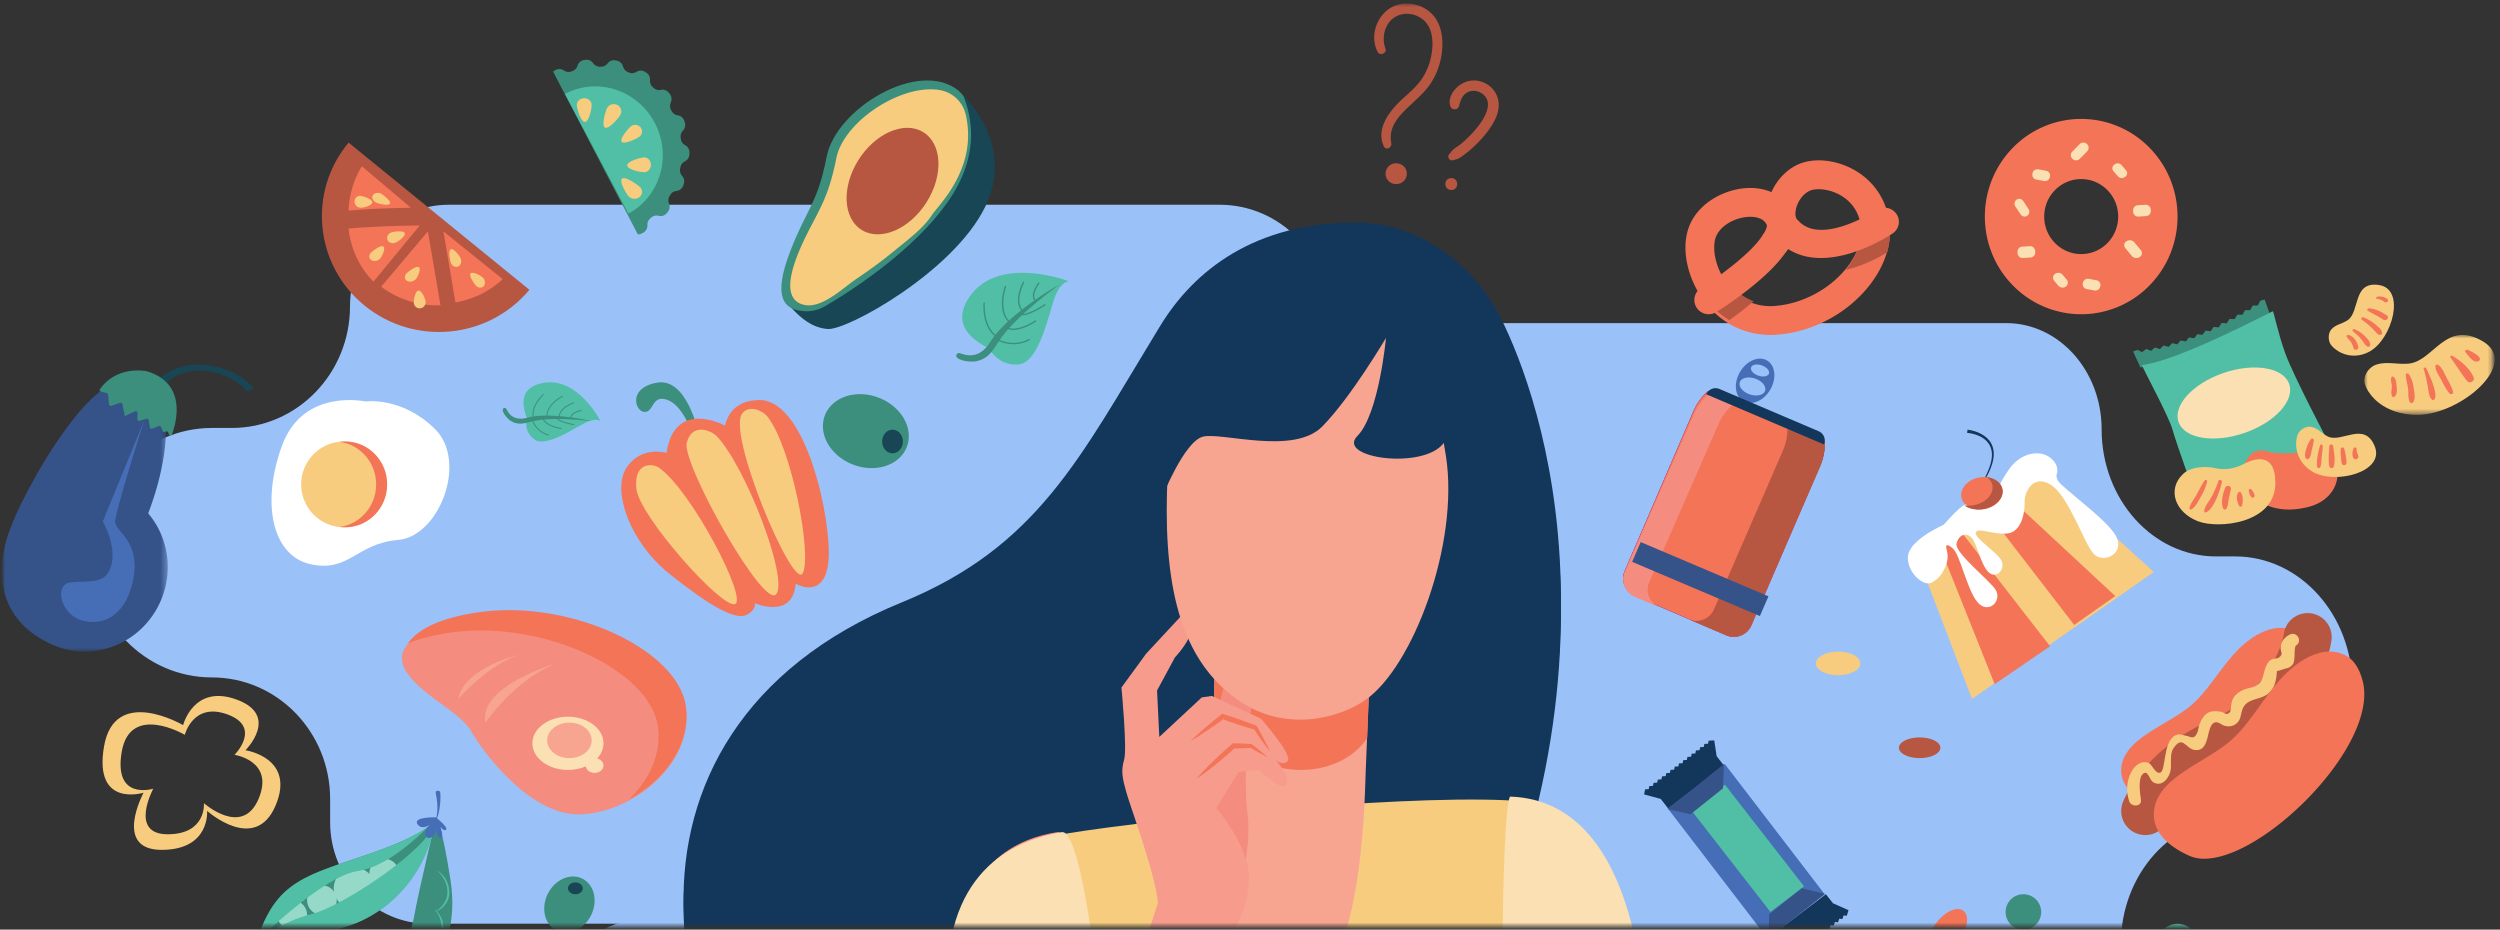
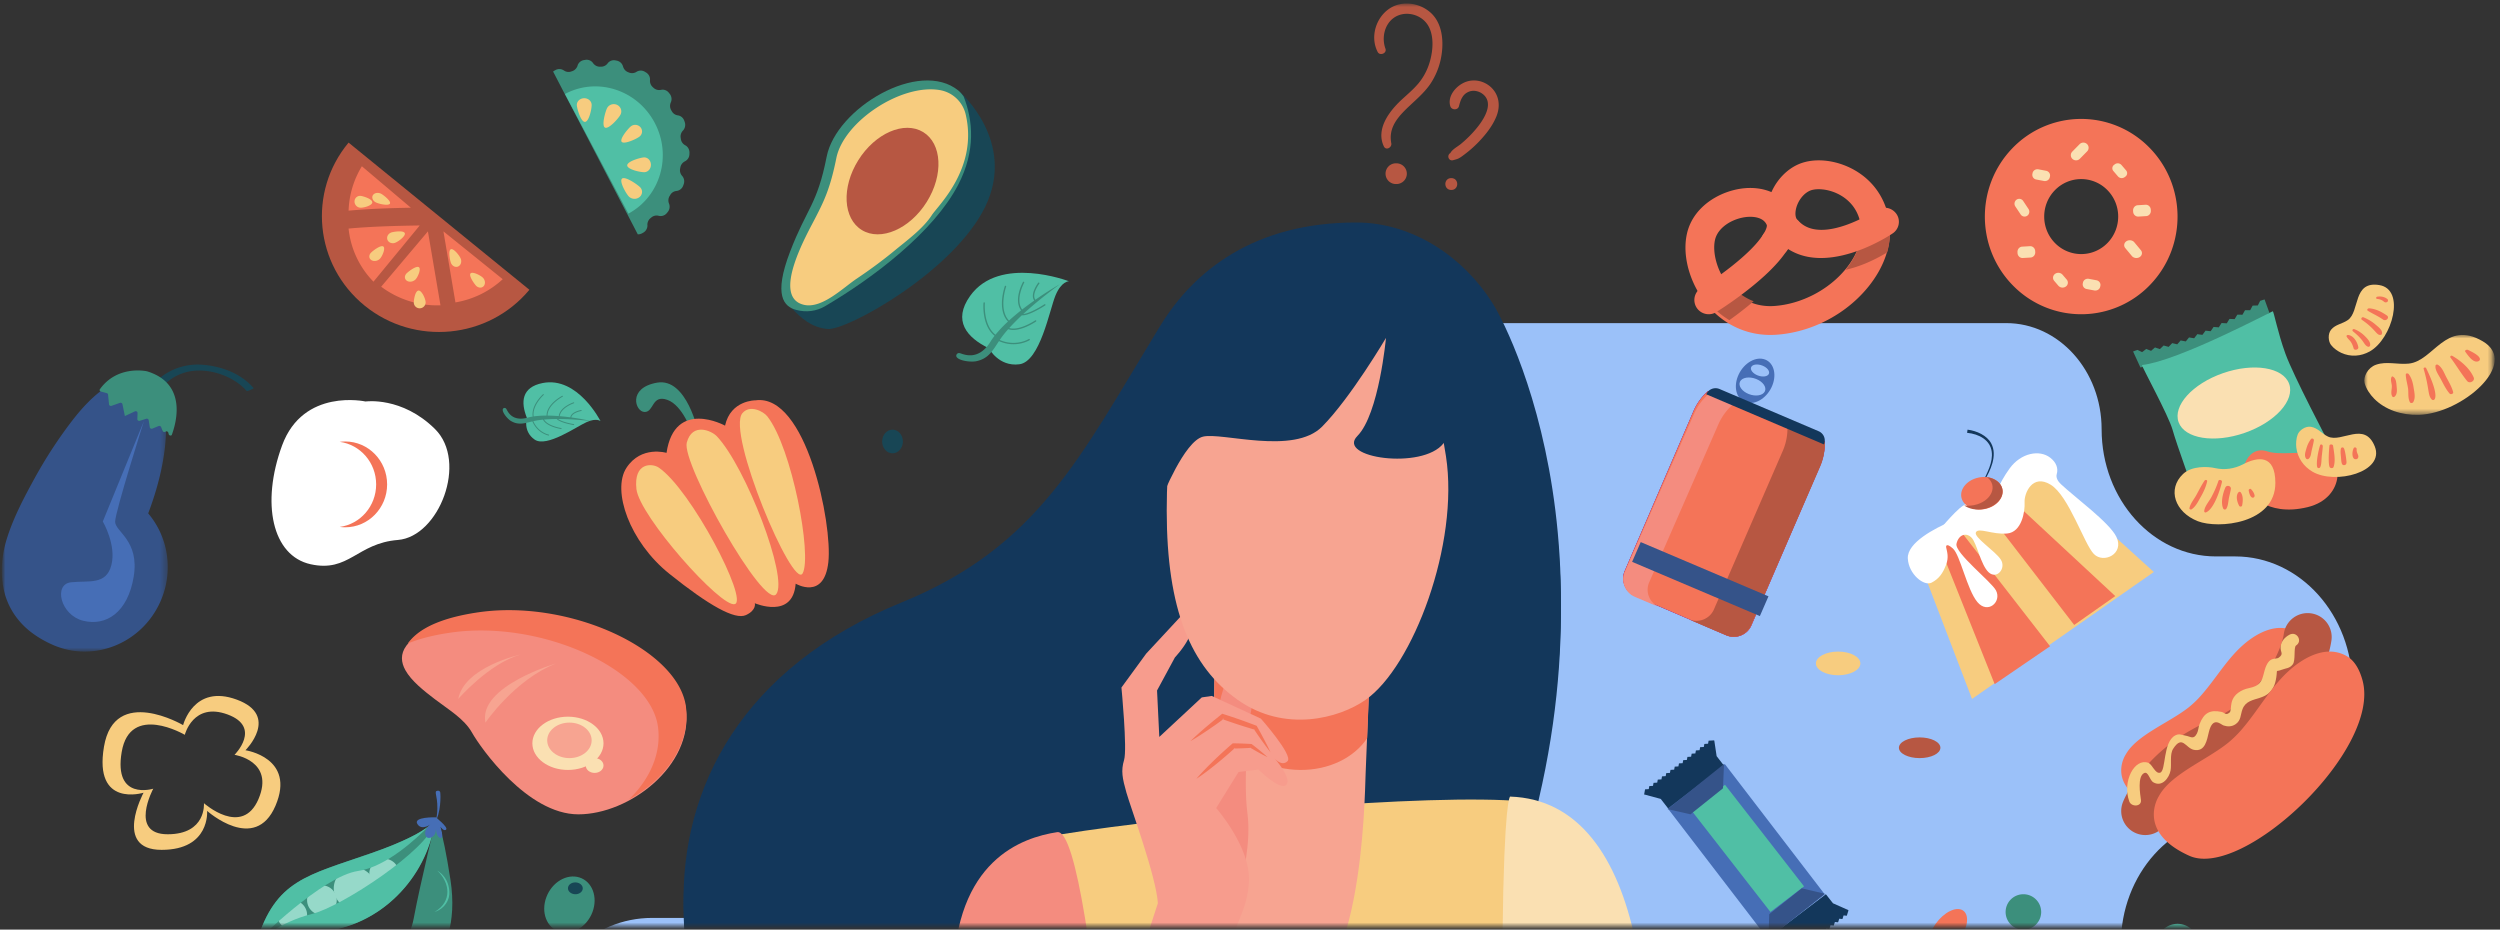
<svg xmlns="http://www.w3.org/2000/svg" xmlns:xlink="http://www.w3.org/1999/xlink" width="355" height="132" viewBox="0 0 355 132">
  <rect x="0" y="0" width="355" height="132" fill="#333333" stroke="none" />
  <defs>
    <path id="a" d="M0 0h354v131H0z" />
    <path id="c" d="M0 0h23.572v39.08H0z" />
    <path id="e" d="M0 0h18.52v11.346H0z" />
  </defs>
  <g transform="translate(.25 .5)" fill="none" fill-rule="evenodd">
    <mask id="b" fill="#fff">
      <use xlink:href="#a" />
    </mask>
    <g mask="url(#b)">
      <path d="M199.353 160.098H92.35c-8.461 0-15.32-6.773-15.32-15.127 0-8.355 6.859-15.128 15.32-15.128h107.003c8.461 0 15.32 6.773 15.32 15.128 0 8.354-6.859 15.127-15.32 15.127" fill="#9BC1F9" />
-       <path d="M172.939 60.67c8.613 0 15.594-7.185 15.594-16.048s-6.981-16.048-15.594-16.048H63.461c-7.738 0-14.01 6.455-14.01 14.418 0 9.542-7.518 17.278-16.791 17.278h-2.82c-9.506 0-17.212 7.93-17.212 17.712s7.706 17.712 17.212 17.712c9.273 0 16.79 7.735 16.79 17.278v3.294c0 7.963 6.274 14.418 14.012 14.418h114.51c9.506 0 17.212-7.93 17.212-17.712v-.017c0-9.773-7.699-17.695-17.196-17.695-9.282 0-10.28-34.59-2.23-34.59" fill="#9BC1F9" />
      <path d="M192.84 97.009V94.61c0-8.66-6.312-15.68-14.1-15.68-8.33 0-15.083-7.51-15.083-16.775 0-9.264 6.753-16.774 15.084-16.774h105.888c7.484 0 13.551 6.748 13.551 15.07 0 9.975 7.271 18.061 16.24 18.061h2.728c9.194 0 16.647 8.289 16.647 18.514s-7.453 18.513-16.647 18.513c-8.97 0-16.24 8.086-16.24 18.06v3.444c0 8.323-6.068 15.07-13.552 15.07H176.6c-9.194 0-16.648-8.288-16.648-18.513v-.018c0-10.215 7.447-18.496 16.632-18.496 8.978 0 16.256-8.094 16.256-18.078" fill="#9BC1F9" />
      <path d="M35.779 54.632c-2.955-3.459-7.893-3.355-7.93-3.367-1.927.004-3.835.611-5.526 2.002-.482.404-.91.847-1.277 1.363l1.128.837c.147-.5 1.088-1.724 2.272-2.392a6.9 6.9 0 0 1 3.52-.954c2.286-.041 5.157.985 6.834 2.923.363-.091.7-.235.979-.412" fill="#184655" />
      <g transform="translate(0 52.946)">
        <mask id="d" fill="#fff">
          <use xlink:href="#c" />
        </mask>
        <path d="M7.195 38.1c5.813 2.594 12.676-.146 15.33-6.119 1.93-4.344 1.1-9.201-1.732-12.526 3.479-9.14 3.392-17.434-.42-19.135-1.781-.795-3.654.05-4.918.807-2.336 1.4-4.126 3.412-5.676 5.448A64.12 64.12 0 0 0 4.62 14.55c-1.46 2.657-2.897 5.397-3.833 8.288C.042 25.146-.26 27.63.262 30.18.697 32.3 1.84 34.381 3.767 36c1.016.854 2.193 1.55 3.428 2.1" fill="#355389" mask="url(#d)" />
      </g>
      <path d="M20.205 59.249s-4.107 12.92-4.107 14.337c0 1.418 3.482 2.65 2.638 7.79-.844 5.139-3.95 7.076-7.18 6.27-3.229-.805-4.246-5.19-1.718-5.461 2.529-.272 4.982.432 5.725-2.436.742-2.869-1.215-6.197-1.215-6.197l5.857-14.303z" fill="#466EB6" />
      <path d="m21.024 60.18-.163-1.029c-.021-.138-.195-.237-.335-.193l-.934.3c-.154.049-.342-.076-.338-.225l.028-.911c.005-.16-.208-.287-.361-.215l-1.383.646-.055.027-.347-1.696c-.028-.136-.203-.23-.34-.183l-1.22.43c-.145.052-.328-.056-.343-.2l-.14-1.407c-.009-.091-.09-.176-.195-.204l-.81-.216c-.158-.042-.246-.201-.17-.309 2.43-3.419 6.436-2.627 6.694-2.572a7.687 7.687 0 0 1 1.469.603c3.93 2.143 2.684 6.744 2.069 8.414-.067.181-.386.126-.44-.075l-.063-.236c-.045-.166-.289-.245-.404-.13-.109.106-.335.044-.397-.11l-.223-.552a.275.275 0 0 0-.34-.145l-.907.375c-.14.058-.329-.043-.352-.187" fill="#3C8F7C" />
      <path d="M74.925 40.647 49.248 19.75c-5.834 7.012-4.816 17.375 2.274 23.146 7.091 5.77 17.569 4.764 23.403-2.25" fill="#B75742" />
      <path d="m62.297 42.854-1.784-10.498-6.634 7.856a13.23 13.23 0 0 0 8.418 2.642M62.718 32.356l1.704 10.085a13.075 13.075 0 0 0 6.715-3.296l-8.419-6.79zM59.35 31.515c-3.661.059-6.87.15-10.101.441a12.6 12.6 0 0 0 3.534 7.543l6.568-7.984zM49.249 29.414c2.858-.26 5.687-.36 8.839-.418l-6.952-5.885a12.913 12.913 0 0 0-1.887 6.303" fill="#F47458" />
      <path d="M64.727 37.37c.401-.12.613-.596.474-1.063-.14-.467-1.03-1.566-1.421-1.416-.39.15-.17 1.384-.03 1.851.14.467.577.749.977.629M68.401 40.16c.293-.286.278-.812-.034-1.176-.311-.363-1.527-.97-1.799-.66-.272.308.426 1.333.738 1.696.312.364.802.426 1.095.14M59.32 43.28a.85.85 0 0 0 .872-.815c.017-.463-.537-1.722-1.002-1.705-.464.017-.664 1.197-.68 1.66a.83.83 0 0 0 .81.86M57.488 39.341c.333.255.887.196 1.238-.132.35-.327.86-1.534.504-1.767-.354-.233-1.362.519-1.712.846-.35.327-.364.799-.03 1.053M52.437 36.4c.333.254.887.195 1.237-.132.35-.327.86-1.534.505-1.767-.355-.233-1.362.518-1.712.846-.35.327-.364.798-.03 1.053M54.738 33.453c.095.422.551.67 1.02.555.468-.115 1.603-.968 1.479-1.381-.125-.414-1.354-.26-1.823-.146-.468.116-.77.55-.676.972M50.098 28a.888.888 0 0 0 .714.981c.458.086 1.77-.273 1.803-.734.034-.46-1.115-.834-1.573-.92a.793.793 0 0 0-.944.673M52.753 27.15c-.26.307-.14.77.271 1.034.41.264 1.848.575 2.081.252.234-.324-.727-1.102-1.137-1.366-.41-.264-.954-.229-1.215.08" fill="#F7CC7F" />
      <path d="M82.045 124.103c1.809.583 2.632 2.778 1.838 4.904s-2.904 3.377-4.713 2.794c-1.809-.582-2.632-2.778-1.838-4.903.794-2.126 2.904-3.377 4.713-2.795" fill="#3C8F7C" />
      <path d="M81.493 124.802c.581.023 1.032.418 1.008.881-.024.464-.515.821-1.096.798-.58-.024-1.031-.418-1.007-.882.024-.464.515-.82 1.095-.797" fill="#184655" />
      <path d="m78.453 9.546.173-.094a1.126 1.126 0 0 1 1.183.047s.004.009.012.004c.303.217.687.276 1.034.15l.182-.058c.347-.127.61-.415.73-.768-.005-.009.003-.013-.001-.02.13-.411.488-.71.908-.774L82.868 8c.417-.071.846.097 1.094.457l.004.008c.218.304.561.5.927.507l.192-.001c.366.007.72-.165.94-.46.003-.012.003-.012.01-.016a1.113 1.113 0 0 1 1.113-.42l.192.04c.416.083.757.392.875.813l.008.016c.097.36.35.656.696.797l.177.07c.341.133.73.087 1.04-.112l.016-.009c.356-.225.822-.22 1.181.007l.162.098c.367.222.592.636.555 1.07.004.007.004.007 0 .02a1.19 1.19 0 0 0 .39.984l.15.135c.277.241.65.338 1.01.255.012.004.012.004.02 0 .415-.092.845.076 1.112.416l.12.152c.266.339.337.806.16 1.201l-.004.013c-.155.342-.142.737.03 1.066l.1.173c.182.334.498.554.865.601l.012.004c.423.059.773.364.91.784l.064.182c.134.412.041.875-.25 1.188l-.015.008c-.252.271-.378.65-.318 1.019l.029.19c.057.382.287.69.614.873l.012.004c.379.206.6.612.594 1.048l-.007.2a1.144 1.144 0 0 1-.628 1.022l-.016.009a1.21 1.21 0 0 0-.64.843l-.039.196c-.07.37.038.753.291 1.028l.005.008c.29.327.36.793.207 1.197l-.067.18c-.15.412-.512.702-.94.75l-.009.004a1.13 1.13 0 0 0-.885.564l-.104.17a1.21 1.21 0 0 0-.065 1.077c.16.407.069.87-.206 1.195l-.124.15a1.12 1.12 0 0 1-1.137.37l-.012-.003a1.155 1.155 0 0 0-1.021.225l-.148.122a1.21 1.21 0 0 0-.43.977.667.667 0 0 1 .008.016c.014.435-.226.845-.591 1.054l-.173.094a1.16 1.16 0 0 1-.61.146l-1.018-1.963-9.476-18.204-1.527-2.944a.753.753 0 0 1 .16-.118" fill="#3C8F7C" />
      <path d="M79.976 12.842c4.556-2.434 10.263-.601 12.746 4.099 2.476 4.684.803 10.45-3.737 12.894l-9.009-16.993z" fill="#50BFA5" />
      <path d="M90.629 26.071a.932.932 0 0 1-.046 1.395 1.14 1.14 0 0 1-1.517-.043c-.406-.397-1.419-2.186-.987-2.56.431-.372 2.144.811 2.55 1.208M91.15 21.854c.527-.047.988.385 1.03.963.042.578-.35 1.084-.877 1.131-.526.046-2.444-.368-2.487-.946-.042-.579 1.808-1.101 2.334-1.148M89.311 17.46a.994.994 0 0 1 1.37.09c.353.391.31.984-.094 1.325-.404.34-2.198 1.162-2.55.772-.352-.391.87-1.847 1.274-2.188M85.943 14.882c.248-.515.882-.739 1.415-.498.533.24.764.853.516 1.368-.248.516-1.669 2.112-2.202 1.872-.533-.24.022-2.226.27-2.742M81.664 14.483c-.05-.526.38-.988.958-1.033.58-.045 1.089.344 1.138.87.05.525-.355 2.442-.933 2.487-.58.045-1.114-1.799-1.163-2.324" fill="#F7CC7F" />
      <path d="M291.629 34.082c-2.086-2.045-2.14-5.416-.124-7.53a5.203 5.203 0 0 1 7.428-.124c2.085 2.044 2.14 5.415.123 7.529a5.203 5.203 0 0 1-7.427.125m13.163-13.794a13.55 13.55 0 0 0-19.344.325c-5.253 5.505-5.11 14.284.321 19.608a13.55 13.55 0 0 0 19.344-.325c5.253-5.505 5.11-14.283-.321-19.608" fill="#F47458" />
      <path d="M294.035 22.065a.725.725 0 0 1-.018-1.038l1.036-1.054a.753.753 0 0 1 1.053-.017.726.726 0 0 1 .017 1.037l-1.035 1.054a.753.753 0 0 1-1.053.018M303.583 36.004c-.355.227-.852.158-1.11-.153l-.937-1.127c-.258-.31-.18-.747.175-.974.354-.227.851-.158 1.11.153l.936 1.127c.259.31.18.747-.174.974M290.847 24.54l-.027.13c-.075.365-.445.601-.827.53l-1.09-.207a.674.674 0 0 1-.554-.79l.027-.13c.075-.364.446-.6.827-.529l1.09.206c.382.073.63.426.554.79M298.003 40.088l-.027.13c-.075.364-.445.601-.827.529l-1.09-.206a.674.674 0 0 1-.554-.79l.027-.13c.075-.364.445-.601.827-.529l1.09.206c.382.072.63.426.554.79M301.552 24.58l-.103.076a.704.704 0 0 1-.942-.1l-.66-.773a.598.598 0 0 1 .106-.879l.103-.077a.704.704 0 0 1 .942.1l.66.773a.598.598 0 0 1-.106.88M293.102 40.186a.794.794 0 0 1-1.062-.111l-.594-.694a.672.672 0 0 1 .12-.989.794.794 0 0 1 1.062.112l.594.693a.671.671 0 0 1-.12.99M305.163 29.267l.008.144c.022.406-.274.753-.662.776l-1.11.067c-.388.023-.72-.287-.743-.693l-.008-.144c-.022-.405.275-.752.662-.775l1.11-.067c.388-.023.721.287.743.692M288.747 35.15l.008.144c.022.405-.274.753-.662.776l-1.11.066c-.388.023-.721-.286-.743-.691l-.008-.145c-.022-.405.274-.753.662-.776l1.11-.066c.388-.023.72.287.743.692M287.62 30.135a.663.663 0 0 1-.935-.182l-.759-1.14a.702.702 0 0 1 .178-.96.663.663 0 0 1 .935.182l.759 1.141c.209.315.13.744-.178.959" fill="#FAE0B2" />
      <path fill="#F7CC7F" d="m305.593 80.722-25.817 18.026-.645-1.687-6.79-17.733 17.923-12.515z" />
      <path fill="#F47458" d="m290.86 91.27-7.866 5.377-7.707-19.307 3.106-2.123zM300.121 84.144l-5.834 4.099-12.266-15.917 3.064-2.152z" />
      <path d="M282.727 70.556s-3.447 1.921-5.83 2.932c-2.382 1.011-6.358 3.062-6.238 5.315.12 2.254 2.306 3.98 3.368 3.437 1.062-.545 1.605-1.344 2.046-2.489.442-1.144.164-1.86.024-2.557 0 0-.093-.737.955.184 1.047.922 2.011 5.854 3.486 7.616 1.475 1.763 3.486-.03 2.643-1.647-.659-1.264-5.897-5.336-5.611-6.63.287-1.295 1.38-1.67 2.145-.86.765.81 1.292 3.847 2.41 4.896 1.168 1.096 2.544-.554 1.734-1.8-.81-1.245-3.917-3.188-3.524-3.882.394-.694 2.326.365 4.412.188 2.085-.177 2.568-3.118 2.493-4.416-.076-1.297 1.11-4.112 3.703-2.517 2.592 1.595 4.751 8.433 6.137 9.843 1.385 1.41 4.353-.017 3.203-2.424-.973-2.036-5.948-5.663-7.908-7.517-.383-.362-.72-.898-.568-1.405.244-.81-.07-1.671-.92-2.327-1.544-1.194-4.164-.667-5.75 1.496-1.586 2.162-2.41 4.564-2.41 4.564" fill="#FFF" />
      <path d="M285.81 68.073s-2.38 1.173-2.52 1.273c-.14.1-3.724.96-5.317 2.37-1.592 1.41-3.528 3.92-3.528 3.92s8.543-3.828 8.648-3.904c.105-.075 2.717-3.659 2.717-3.659" fill="#FFF" />
      <path d="M279.143 60.51c1.318.17 2.751.823 3.35 1.935.974 1.774-.207 4.003-.85 5.126-.133.233-.343.374-.395.502.663-1.397 1.535-2.914 1.324-4.444-.212-1.619-1.766-2.5-3.497-2.669l.068-.45z" fill="#13375B" />
      <path d="M284.088 68.944c.26 1.232-.832 2.5-2.438 2.831-1.606.332-3.119-.399-3.379-1.631-.26-1.232.832-2.5 2.439-2.831 1.606-.332 3.118.399 3.378 1.631" fill="#F47458" />
      <path d="M281.867 67.233c1.699 1.229.657 3.515-1.817 3.997-.483.093-.956.1-1.396.038.693.5 1.737.718 2.823.507 1.718-.335 2.886-1.614 2.608-2.858-.2-.894-1.094-1.523-2.218-1.684" fill="#B75742" />
      <path d="m302.938 50.045.085.183.525 1.144.144.313 11.638-2.866 6.68-4.883-.691-1.916-.63.198-.328.657-.737.021-.345.65-.737.004-.359.641-.736-.01-.374.633-.736-.027-.386.625-.736-.042-.4.616-.735-.06-.416.606-.732-.078-.432.596-.73-.098-.448.583-.728-.119-.465.569-.723-.143-.486.552-.717-.169-.507.533-.71-.198-.53.51-.699-.232-.555.483-.686-.27-.583.45-.666-.313-.62.222.291.635" fill="#3C8F7C" />
      <path d="M303.914 51.334c-.155.017 3.765 7.135 4.343 9.21.576 2.074 3.169 9.21 3.169 9.21l19.002-7.366s-5.01-9.514-6.148-12.66c-1.139-3.145-1.648-6.044-1.805-6.027-.157.017-13.439 7.079-18.56 7.633" fill="#50BFA5" />
      <path d="M318.99 69.2s2.389 3.786 8.436 2.316c5.57-1.354 5.035-7.492 2.089-7.717-2.947-.226-6.042.38-7.786-.198-3.204-1.064-4.45 3.822-2.74 5.598" fill="#F47458" />
      <path d="M326.026 61.193c-.23.58-.26 1.314-.203 1.835.163 1.472 1.03 2.713 2.315 3.46 3.211 1.872 10.289.045 8.83-3.596-1.46-3.641-4.677-.479-6.641-1.396-.88-.412-1.453-1.234-2.425-1.39-.784-.126-1.639.49-1.876 1.087M330.754 48.483c.376.496.98.899 1.45 1.117 1.323.617 2.8.511 4.066-.204 3.17-1.79 5.13-8.796 1.334-9.417-3.797-.62-2.72 3.762-4.466 4.973-.783.544-1.76.612-2.374 1.365-.493.606-.397 1.656-.01 2.166M318.258 65.433c-1.225.638-2.632.845-3.98.536-.994-.228-3.278-.353-4.535.837-2.282 2.162-1.172 5.425 2.102 6.707 2.87 1.124 11.022.385 11.006-5.447-.01-4.082-2.504-3.72-4.593-2.633" fill="#F7CC7F" />
      <path d="M324.804 53.996c.854 2.34-1.966 5.46-6.3 6.97-4.332 1.508-8.537.834-9.39-1.507-.855-2.34 1.965-5.46 6.298-6.97 4.333-1.508 8.537-.833 9.392 1.507" fill="#FAE0B2" />
      <path d="M310.967 71.82c.618-.42.959-1.187 1.307-1.792.392-.68.732-1.427.892-2.182.044-.21-.263-.257-.369-.1-.433.648-.786 1.35-1.154 2.029-.327.601-.856 1.211-.995 1.872-.033.155.18.268.319.174M312.989 72.262c1.13-.439 2.014-3.169 2.28-4.314.064-.278-.42-.424-.51-.145-.255.788-.59 1.528-.979 2.265-.322.612-.983 1.327-1.03 2.011-.009.123.105.235.239.183M315.9 71.722c.23-.409.251-.857.325-1.309.081-.494.229-.976.307-1.468.073-.464-.603-.625-.779-.222-.354.816-.694 2.148-.305 2.99.088.19.351.185.451.009M318.13 71.285c.116-.568.184-1.352-.194-1.865-.27-.369-.965.478-.228 1.904.084.164.384.142.421-.039M319.067 69.172c.26 1.408.89 1.025.834.678-.054-.334-.284-.658-.499-.885-.125-.133-.371.012-.335.207M327.903 61.856c-.324.44-.512.86-.658 1.377-.127.449-.322.96-.038 1.38.068.101.264.135.36.05.344-.303.34-.728.432-1.143.112-.501.245-.98.322-1.489.032-.209-.278-.365-.418-.175M329.198 62.748c-.21.617-.585 2.392-.407 3.057.063.234.361.208.445.01.18-.428.15-.929.194-1.394.05-.516.126-1.024.156-1.542.014-.242-.3-.393-.388-.13M330.53 62.792c-.06.555-.208 2.442.024 3.02.078.197.48.225.558.01.326-.9.068-2.098-.063-3.018-.034-.242-.491-.27-.52-.012M332.15 63.232c-.071.352-.026.684.004 1.038.07.813.075 1.255.4 1.28.26.02.399-.14.4-.4 0-.265-.166-1.57-.354-1.97-.102-.218-.4-.195-.45.052M333.96 63.167c-.276.603-.208 1.492.233 1.54.178.02.312-.021.398-.19.186-.368-.248-.656-.194-1.215.026-.263-.323-.385-.438-.135M332.971 47.297c.302.547.671.525.99 1.665.099.355.732.203.672-.155-.11-.672-.644-1.658-1.46-1.743-.127-.013-.27.109-.202.233M333.864 46.545c1.744 1.406 1.483 1.903 2.117 2.18a.24.24 0 0 0 .325-.16c.113-.493-.439-1.03-.775-1.365a4.232 4.232 0 0 0-1.462-.96c-.21-.086-.37.171-.205.305M335.143 44.92c1.991 1.368 2.045 2.205 2.657 2.14.07-.008.154-.058.178-.13.174-.529-.536-1.02-.889-1.329-.519-.454-1.089-.776-1.724-1.043-.217-.09-.43.22-.222.361M335.992 43.638c.705.429 1.478.766 2.148 1.238.433.306.985-.282.545-.581-.742-.506-1.546-.942-2.508-1.013-.216-.016-.391.23-.185.356M338.251 42.324c.093.084.253.155.39.094h-.006c.065-.008.141-.044.163-.1l-.02.015c.1-.132.096-.282-.05-.392-.385-.287-.89-.396-1.395-.314-.202.032-.247.31-.01.325.015.004.53.013.928.372" fill="#F47458" />
      <g transform="translate(335.48 47.063)">
        <mask id="f" fill="#fff">
          <use xlink:href="#e" />
        </mask>
        <path d="M.038 6.81c.2.828.814 1.687 1.363 2.24 1.547 1.564 3.869 2.359 6.33 2.292C13.888 11.174 22.12 4.01 16.82.9 11.52-2.21 9.868 3.71 6.307 4.07c-1.598.162-3.133-.366-4.63.153C.475 4.64-.167 5.957.039 6.81" fill="#F7CC7F" mask="url(#f)" />
      </g>
      <path d="M339.404 52.965c-.287.353-.035.917-.014 1.312.025.472-.204 1.084.06 1.513.054.088.201.135.298.06.468-.365.365-1.06.318-1.55-.04-.419-.061-1.158-.6-1.351-.02-.008-.05 0-.062.016M341.372 52.662c.006.673.222 1.312.318 1.981.093.649-.051 1.368.273 1.979.085.16.373.125.458-.011.36-.58.178-1.332.082-1.947-.113-.72-.246-1.42-.73-2.052-.092-.121-.402-.124-.4.05M343.903 51.864c.862 2.969.556 3.673 1.124 4.328.335.388 1.39.004-.765-4.418-.08-.162-.41-.084-.359.09M345.594 51.423c-.106.611.483 1.399.773 1.949.351.666.71 1.415 1.22 2.005.17.198.575.041.514-.196-.184-.712-.61-1.439-.965-2.102-.296-.552-.598-1.44-1.212-1.782-.136-.076-.307-.01-.33.126M347.72 50.275c.812 1.088 1.5 2.26 2.355 3.322.377.467 1.145-.02.946-.486-.533-1.252-1.749-2.326-3.03-3.073-.197-.114-.384.086-.27.237M349.825 49.45c.314.429.962 1.41 1.605 1.395.23-.005.442-.104.463-.301.059-.533-1.177-1.104-1.669-1.349-.203-.101-.542.06-.4.254M245.983 30.773c-1.125.474-2.128 1.275-2.557 2.328-.569 1.396-.24 4.172 1.488 6.568.966 1.338 3.134 3.543 6.81 3.28 3.84-.274 7.733-2.305 10.16-5.301 1.621-2.001 2.375-4.143 2.12-6.03-.328-2.44-1.76-3.735-2.905-4.392-1.613-.927-3.43-1.028-4.322-.653-.945.398-1.772 1.494-2.01 2.666-.129.628-.057 1.193.182 1.44a2.052 2.052 0 0 1-.858 3.38c-.141.292-.306.588-.493.888a2.035 2.035 0 0 1-2.811.646 2.05 2.05 0 0 1-.643-2.821c.509-.815.525-1.234.49-1.317-.429-1.026-1.674-1.174-2.378-1.17-.723.003-1.525.173-2.273.488m11.811 14.858c-1.841.776-3.8 1.26-5.78 1.4-4.123.295-7.914-1.513-10.403-4.961-2.387-3.309-3.175-7.536-1.96-10.519 1.427-3.5 5.4-5.345 8.587-5.36 1.122-.004 2.156.2 3.058.59.793-1.79 2.216-3.272 3.904-3.983 2.243-.944 5.354-.6 7.925.875 2.743 1.576 4.49 4.203 4.921 7.397.406 3.02-.658 6.273-2.998 9.16-1.91 2.357-4.444 4.218-7.254 5.401" fill="#F47458" />
      <path d="M266.158 30.195c-.026.02-.92.665-2.243 1.344.014.08.03.157.04.24.257 1.89-.503 4.035-2.138 6.04a17.763 17.763 0 0 0 2.895-.937 22.256 22.256 0 0 0 3.022-1.55c.383-1.379.493-2.764.311-4.103a10.813 10.813 0 0 0-.266-1.323c-.561-.15-1.145-.067-1.621.289M248.768 42.276c-1.736-.655-2.879-1.826-3.51-2.651a9.047 9.047 0 0 1-.385-.546 46.667 46.667 0 0 1-3.26 2.413 12.18 12.18 0 0 0 3.705 3.47c.945-.671 2.183-1.6 3.45-2.686" fill="#B75742" />
      <path d="M264.454 34.768c-3.539 1.453-8.637 2.539-12.162-1.018a1.973 1.973 0 0 1 .044-2.832 2.076 2.076 0 0 1 2.892.043c3.342 3.373 10.884-1.562 10.959-1.613a2.073 2.073 0 0 1 2.845.512c.641.91.407 2.157-.523 2.785-.165.112-1.79 1.193-4.055 2.123" fill="#F47458" />
      <path d="M243.171 43.965a2.044 2.044 0 0 1-2.514-.798 2.015 2.015 0 0 1 .653-2.786c1.832-1.133 6.976-4.69 8.749-7.497a2.044 2.044 0 0 1 2.806-.639 2.015 2.015 0 0 1 .642 2.789c-2.636 4.175-9.745 8.596-10.046 8.782-.094.058-.19.108-.29.149" fill="#F47458" />
      <path d="M74.557 58.807s-.578 1.958 1.122 3.12c1.7 1.162 5.949-1.86 7.377-2.49 1.427-.631 1.971-.133 1.971-.133s-3.23-6.409-8.227-5.413c-2.98.595-3.127 2.693-2.243 4.916" fill="#50BFA5" />
      <path d="M81.228 59.723c-.505-.082-1.745-.354-2.221-.724 1.613.001 3.28.139 4.758.305a32.615 32.615 0 0 0-2.888-.526c.087-.678 1.394-.915 1.407-.917.09-.015.067-.153-.023-.138-.06.011-1.422.257-1.52 1.037-.493-.066-1.001-.122-1.51-.164.163-1.213 1.988-1.824 2.007-1.83a.07.07 0 0 0 .044-.088.068.068 0 0 0-.086-.045c-.083.027-1.94.648-2.102 1.952a22.77 22.77 0 0 0-1.593-.072c0-1.548 2.118-2.67 2.14-2.682.082-.042.018-.166-.062-.124-.095.05-2.221 1.176-2.216 2.806-.65 0-1.271.036-1.833.117-.225-1.557 1.4-3.025 1.417-3.04a.07.07 0 0 0 .007-.1.068.068 0 0 0-.097-.006c-.074.066-1.705 1.539-1.464 3.167-.24.04-.468.087-.681.145-2.372.665-2.915-1.04-3.057-1.209a.274.274 0 0 0-.331-.148c-.572.18.29 1.389.93 1.81 1.093.676 1.95.362 3.093.09.717 1.699 2.283 2.007 2.3 2.01a.07.07 0 0 0 .08-.056.07.07 0 0 0-.055-.081c-.016-.003-1.497-.297-2.189-1.905.485-.11.816-.161 1.37-.215.535 1.016 2.475 1.314 2.565 1.327a.07.07 0 0 0 .078-.059.07.07 0 0 0-.058-.079c-.021-.003-1.888-.29-2.433-1.203.582-.05 1.186-.075 1.8-.079.492.544 2.318.848 2.4.862a.069.069 0 0 0 .08-.058.07.07 0 0 0-.057-.08" fill="#3C8F7C" />
      <path d="M51.651 56.512s-8.837-1.957-11.846 6.243c-3.008 8.2-1.41 15.654 4.043 16.865 5.453 1.211 6.58-2.982 12.41-3.447 5.828-.466 9.965-11.089 5.264-15.748-4.7-4.659-9.871-3.913-9.871-3.913" fill="#FFF" />
-       <path d="M54.72 68.283a6.098 6.098 0 0 1-6.103 6.093 6.098 6.098 0 0 1-6.103-6.093 6.098 6.098 0 0 1 6.103-6.093 6.098 6.098 0 0 1 6.104 6.093" fill="#F7CC7F" />
      <path d="M48.765 62.19c-.265 0-.525.018-.78.052 2.922.39 5.178 2.946 5.178 6.041s-2.256 5.651-5.177 6.041c.254.035.514.052.779.052 3.289 0 5.956-2.728 5.956-6.093 0-3.365-2.667-6.093-5.956-6.093" fill="#F47458" />
      <path d="M57.31 94.659c-.614-1.112-.725-2.285.139-3.467 1.924-2.634 6.25-3.79 10.078-4.333 13.054-1.855 28.632 5.284 29.631 13.35 1 8.066-8.035 14.927-15.279 14.927-7.243 0-13.9-9.457-15.095-11.59-1.113-1.985-3.323-3.26-5.295-4.768-1.524-1.165-3.331-2.583-4.18-4.12" fill="#F48C7F" />
      <path d="M97.159 99.912c-.993-8.139-16.469-15.342-29.436-13.471-3.802.549-8.1 1.715-10.012 4.372a6.23 6.23 0 0 0-.044.063c1.878-.782 4.056-1.254 6.093-1.547 12.967-1.871 28.442 5.332 29.435 13.47.476 3.901-1.338 7.523-4.148 10.236 4.851-2.615 8.787-7.588 8.112-13.123" fill="#F47458" />
      <path d="M85.448 105.051c0 2.089-2.261 3.782-5.05 3.782-2.79 0-5.052-1.693-5.052-3.782 0-2.088 2.262-3.782 5.051-3.782 2.79 0 5.051 1.694 5.051 3.782" fill="#FAE0B2" />
      <path d="M83.765 104.63c0 1.394-1.414 2.522-3.157 2.522-1.744 0-3.157-1.128-3.157-2.521 0-1.392 1.413-2.521 3.157-2.521 1.743 0 3.157 1.129 3.157 2.52" fill="#F7A491" />
      <path d="M85.448 108.203c0 .58-.565 1.05-1.263 1.05-.697 0-1.262-.47-1.262-1.05 0-.58.565-1.05 1.262-1.05.698 0 1.263.47 1.263 1.05" fill="#FAE0B2" />
      <path d="M73.662 92.445s-7.98 1.74-8.84 6.303c0 0 4.36-5.033 8.84-6.303M78.713 93.706s-11.102 3.245-10.029 8.404c0 0 4.152-6.1 10.03-8.404" fill="#F7A491" />
      <path d="M36.456 112.966c-2.32 5.44-7.746.588-7.746.588s.374 4.412-5.154 4.412-2.043-6.47-2.043-6.47-5.67 1.764-4.48-5.225c1.19-6.99 8.96-2.428 8.96-2.428s1.18-4.7 6.084-2.885c4.905 1.814.976 5.729.976 5.729s5.723.838 3.403 6.279m-1.85-6.931s4.926-4.91-1.223-7.185c-6.15-2.275-7.63 3.618-7.63 3.618s-9.743-5.72-11.235 3.045c-1.493 8.765 5.617 6.552 5.617 6.552s-4.37 8.114 2.562 8.114 6.463-5.533 6.463-5.533 6.803 6.086 9.713-.737c2.91-6.823-4.267-7.874-4.267-7.874" fill="#F7CC7F" />
      <path d="M98.918 60.93s-1.61-7.827-5.853-7.095c-4.241.732-3.114 4.167-1.771 4.167 1.342 0 .986-2.5 3.204-1.728 2.219.77 3.507 4.656 3.507 4.656h.913z" fill="#3C8F7C" />
      <path d="M94.395 63.807s-3.59-1.09-5.69 2.124c-2.1 3.214.442 10.512 6.076 15.033 5.635 4.52 9.336 6.59 10.883 5.882 1.547-.708 1.27-1.688 1.27-1.688s5.414 2.342 5.8-2.778c0 0 4.033 2.397 4.641-3.05.608-5.447-3.149-23.965-10.33-22.985 0 0-3.54-.054-4.339 3.595 0 0-7.151-3.922-8.311 3.867" fill="#F47458" />
      <path d="M93.272 65.885c-.91-.614-3.566-.765-3.15 3.06.418 3.825 12.001 16.886 13.968 16.34 1.967-.547-6.214-16.296-10.818-19.4M101.545 61.455c-.752-.796-3.493-2.017-4.274.896-.78 2.913 10.982 23.811 12.71 21.514 1.727-2.297-4.332-18.067-8.436-22.41" fill="#F7CC7F" />
      <path d="M108.71 58.624c-.56-.71-2.485-1.721-3.544-.446-2.29 2.758 7.196 25.186 8.56 22.735 1.362-2.452-1.508-17.835-5.016-22.29" fill="#F7CC7F" />
      <path d="M61.455 115.977s-.66 1.77-8.952 4.656c-9.248 3.22-13.57 3.818-16.303 12.572 0 0 4.255-1.026 8.952-1.397 8.835-.698 15.385-8.079 16.303-15.831" fill="#3C8F7C" />
      <path d="M61.724 115.556s.816 1.231 1.992 8.88c1.9 12.36-6.81 17.284-13.205 14.916 0 0 6.904-3.646 7.974-9.376.96-5.142 3.239-14.42 3.239-14.42" fill="#3C8F7C" />
      <path d="M53.037 125.641a2.944 2.944 0 0 1-2.947 2.942 2.944 2.944 0 0 1-2.946-2.942 2.944 2.944 0 0 1 2.946-2.941 2.944 2.944 0 0 1 2.947 2.941" fill="#96D9C9" />
      <path d="M47.565 127.322c0 1.16-.943 2.101-2.105 2.101a2.103 2.103 0 0 1-2.104-2.101c0-1.16.942-2.1 2.104-2.1 1.162 0 2.105.94 2.105 2.1M43.356 129.423c0 1.16-.943 2.101-2.105 2.101a2.103 2.103 0 0 1-2.105-2.1c0-1.161.943-2.102 2.105-2.102s2.105.941 2.105 2.101M56.404 123.54c0 1.16-.942 2.101-2.104 2.101a2.103 2.103 0 0 1-2.105-2.1c0-1.16.942-2.102 2.105-2.102 1.162 0 2.104.941 2.104 2.101" fill="#96D9C9" />
      <path d="M50.607 123.177c4-.58 8.314-4.624 10.007-6.36-.973.782-3.188 2.114-8.177 3.853-9.21 3.21-13.515 3.807-16.237 12.535 0 0 9.292-9.285 14.407-10.028" fill="#50BFA5" />
      <path d="M61.455 116.397c-.927 3.726-13.106 11.827-17.422 12.89-4.487 1.106-7.833 3.918-7.833 3.918s4.265-1.026 8.972-1.398c8.693-.685 15.178-7.813 16.283-15.41" fill="#50BFA5" />
      <path d="M61.638 115.559s-3.281-.098-2.62.953c.66 1.051 2.016-.06 2.016-.06s-1.05.623-.896 1.515c.154.892 1.128.477 1.35 0 .22-.477.15-.943.15-.943s.015 1.345.633 1.468c.618.122 0-1.613 0-1.613s.511.745.83.415c.319-.33-1.463-1.735-1.463-1.735" fill="#466EB6" />
      <path d="M61.455 116.397c.323-.671.394-1.411.401-2.134.015-1.947-.545-2.386.028-2.483.175-.03.343.071.377.226.073.34.128 2.988-.806 4.39" fill="#466EB6" />
-       <path d="M61.412 128.583c2.435 1.882 1.306 5.792-2.061 5.883 3.16-.646 4.001-3.731 2.061-5.883" fill="#50BFA5" />
      <path d="M61.84 123.12c1.945 1.2 1.709 3.344 1.713 3.36 0 0-.003.131-.078.477-.036.092-.333 1.495-2.02 2.046 2.53-1.487 2.215-4.136.385-5.883" fill="#50BFA5" />
      <path d="M248.085 55.46c-.975-.38-1.537-1.171-1.255-1.766.282-.595 1.301-.769 2.276-.388.976.38 1.538 1.172 1.256 1.766-.282.595-1.301.77-2.277.388m1.92-4.048c.69.27 1.103.801.92 1.187-.183.386-.891.48-1.583.21-.691-.27-1.104-.802-.92-1.187.182-.386.89-.48 1.582-.21m.404-.852c-1.288-.503-2.972.44-3.762 2.106s-.385 3.423.903 3.926c1.288.503 2.972-.44 3.762-2.105.79-1.666.385-3.424-.903-3.927" fill="#466EB6" />
      <path d="M242.266 55.047a8.174 8.174 0 0 0-2.042 2.843l-9.758 22.675c-.59 1.37.055 2.962 1.439 3.557l12.971 5.577c1.384.595 2.984-.032 3.573-1.402l9.758-22.675a8.167 8.167 0 0 0 .66-3.437l-16.601-7.138z" fill="#7F1CA0" />
      <path d="M242.266 55.047a8.174 8.174 0 0 0-2.042 2.843l-9.758 22.675c-.59 1.37.055 2.962 1.439 3.557l12.971 5.577c1.384.595 2.984-.032 3.573-1.402l9.758-22.675a8.167 8.167 0 0 0 .66-3.437l-16.601-7.138z" fill="#7F1CA0" />
      <path d="m258.21 65.621-9.76 22.677c-.588 1.368-2.19 1.996-3.573 1.402l-12.972-5.578c-1.386-.596-2.028-2.189-1.44-3.557l9.76-22.676a8.17 8.17 0 0 1 2.04-2.842l16.603 7.138a8.17 8.17 0 0 1-.658 3.436" fill="#F47458" />
      <path d="m233.933 82.2 9.831-22.453a8.105 8.105 0 0 1 2.058-2.816l-3.465-1.464a8.098 8.098 0 0 0-2.058 2.815l-9.832 22.453c-.593 1.356.056 2.933 1.45 3.523l3.465 1.464c-1.394-.59-2.043-2.166-1.45-3.522" fill="#F48C7F" />
      <path d="m258.208 65.764-9.793 22.543c-.59 1.36-2.198 1.985-3.585 1.394l-5.322-2.267c1.402.597 3.02-.022 3.612-1.382l9.792-22.544a8.016 8.016 0 0 0 .654-3.419l5.302 2.259a8.057 8.057 0 0 1-.66 3.416" fill="#B75742" />
      <path d="m258.754 62.61-16.72-7.124a1.452 1.452 0 0 1 1.904-.74l14.049 5.985a1.428 1.428 0 0 1 .767 1.88" fill="#13375B" />
      <path fill="#355389" d="m250.873 84.177-18.14-7.7-1.223 2.806 18.14 7.7z" />
      <path fill="#466EB6" d="m258.87 126.504-8.11 6.28-14.199-18.51 8.111-6.281z" />
      <path fill="#13375B" d="m243.16 104.631-.787.047-.078.43-.523.031-.079.429-.523.032-.078.428-.523.032-.079.429-.523.031-.078.43-.523.03-.079.43-.522.031-.08.43-.522.03-.078.43-.524.031-.078.429-.523.032-.078.429-.524.031-.078.429-.523.032-.079.429-.523.031-.078.429-.523.032-.079.428-.523.032-.078.429-.523.032-.127.693-.03.023.024.007-.003.02.064-.004 2.298.622 1.047 1.349 7.935-6.075-1.046-1.348-.333-2.215-.03.023zM262.216 128.736l-2.184-.97-1.007-1.284-8.152 6.182 1.006 1.285.074 2.477-.02.063.022.002v.026l.031-.023.74.073.161-.514.458.045.16-.514.458.045.16-.513.458.045.16-.514.458.045.16-.514.458.045.16-.513.458.044.16-.513.458.045.16-.514.458.045.16-.513.458.045.16-.514.458.045.16-.513.458.044.16-.513.458.045.16-.514.458.045.16-.514.458.045.16-.513.458.045.24-.772-.052-.005z" />
      <path fill="#50BFA5" d="m255.924 125.362-4.77 3.64-11.225-14.427 4.77-3.64z" />
      <path fill="#355389" d="m236.561 114.4 3.237.736 4.618-3.7.143-3.443zM250.873 132.785l.106-3.466 4.619-3.678 3.272.775z" />
      <path d="M206.92 14.586c.225-.854.488-1.701 1.417-2.068.805-.318 1.762.012 2.29.649 1.534 1.844-1.555 5.237-3.436 6.777-.53.435-1.287.781-1.559 1.417l.17-.28-.245.27c-.35.383-.02 1.056.541.895.724-.207.756-.137 1.98-1.103.572-.451 1.11-.94 1.613-1.46 1.018-1.058 1.971-2.254 2.528-3.603 1.404-3.4-1.705-5.861-4.269-4.971-1.361.472-2.713 2.006-2.255 3.477.176.564 1.066.6 1.225 0M205.834 26.473c1.121 0 1.123-1.68 0-1.68-1.122 0-1.124 1.68 0 1.68M196.483 6.408c-.558-1.52-.15-3.459 1.228-4.403 1.339-.918 3.262-.629 4.377.526 1.444 1.494 1.2 4.179.614 6a8.418 8.418 0 0 1-1.492 2.76c-.727.882-1.608 1.61-2.442 2.383-1.723 1.598-3.684 4.145-2.508 6.617.3.63 1.169.162 1.053-.449-.715-3.755 3.602-5.467 5.608-8.52a10.057 10.057 0 0 0 1.39-3.289c.51-2.267.396-5.184-1.489-6.802-1.564-1.343-3.986-1.69-5.749-.525-1.955 1.292-2.797 4.051-1.693 6.173.313.601 1.344.186 1.103-.47M199.52 24.162c0 .812-.66 1.47-1.474 1.47a1.472 1.472 0 1 1 0-2.94c.814 0 1.474.657 1.474 1.47" fill="#B75742" />
      <path d="M278.048 132.816c-1.18 1.634-2.902 2.475-3.846 1.877-.943-.597-.752-2.406.428-4.04 1.18-1.635 2.901-2.475 3.845-1.878.944.598.753 2.407-.427 4.04" fill="#F47458" />
      <path d="M311.907 133.625a2.944 2.944 0 0 1-2.946 2.942 2.944 2.944 0 0 1-2.947-2.942 2.944 2.944 0 0 1 2.947-2.941 2.944 2.944 0 0 1 2.946 2.941" fill="#50BFA5" />
      <path d="M289.598 129.003a2.523 2.523 0 0 1-2.526 2.521 2.523 2.523 0 0 1-2.525-2.521 2.523 2.523 0 0 1 2.525-2.521 2.524 2.524 0 0 1 2.526 2.521" fill="#3C8F7C" />
      <path d="M275.287 105.681c0 .813-1.32 1.471-2.947 1.471s-2.946-.658-2.946-1.47c0-.813 1.319-1.471 2.946-1.471 1.627 0 2.947.658 2.947 1.47" fill="#B75742" />
      <path d="M263.922 93.706c0 .928-1.414 1.68-3.158 1.68-1.743 0-3.156-.752-3.156-1.68 0-.929 1.413-1.681 3.156-1.681 1.744 0 3.158.752 3.158 1.68" fill="#F7CC7F" />
      <path d="M211.73 42.61c-4.102-6.573-11.334-11.5-19.36-11.515-14.47-.027-23.067 6.844-27.824 14.606l-.462.756c-10.97 17.98-16.984 30.705-36.29 38.582-45.296 18.48-35 68.17-6.834 86.304 44.69 28.774 73.052.393 88.46-33.758 23.868-52.907 5.219-90.318 2.31-94.975" fill="#13375B" />
      <path d="M211.73 43.87c-4.102-6.572-11.335-11.499-19.36-11.514-14.47-.028-23.067 6.844-27.824 14.605l-.462.756c-10.97 17.981-16.984 30.705-36.29 38.583-45.296 18.48-35 68.169-6.834 86.304 44.69 28.773 73.052.393 88.46-33.759 23.868-52.907 5.218-90.318 2.31-94.975" fill="#13375B" />
      <path d="M216.153 113.31c-13.29-1.248-49.285 2.01-65.612 4.648-2.332.377 11.318 81.353 7.585 95.588l-7.6 15.56s45.77 9.828 68.777-2.605l-12.86-19.615c2.292-10.493 19.904-92.62 9.71-93.576" fill="#F7CC7F" />
      <path d="M172.29 91.961s-1.983 48.625 9.49 49.623c11.471.999 11.744-28.635 11.89-32.273l.798-19.807-22.178 2.457z" fill="#F7A491" />
      <path d="M172.17 102.678c7.322 8.599 17.945 7.263 21.716 1.65l.582-14.404-22.178 2.45s-.175 4.27-.12 10.304" fill="#F47458" />
      <path d="M217.176 218.214c5.7-1.832 26.675-98.394-2.42-105.179 0 0 .67 2.127-.334 19.916-1.173 20.742-7.331 66.443-7.331 66.443s-26.246-6.502-46.918-4.195l-17.357 10.044-2.647 11.22s6.282 6.246 7.594 6.246c1.313 0-2.158-5.5-2.158-5.5s3.236 3.216 4.033 2.423c.797-.792-1.458-5.127-1.458-5.127l12.521-6.619s50.773 12.16 56.475 10.328" fill="#F7A491" />
      <path d="M214.183 112.615s-.86.194-1.075 19.891c-.116 10.595-1.803 27.681-3.486 41.853 6.479-.38 15.624-.018 21.914.866 4.814-29.58 2.14-61.969-17.353-62.61" fill="#FAE0B2" />
      <path d="M135.134 138.187c-.248 20.098 2.269 50.683 15.313 68.015 3.408 4.528 9.926-8.45 9.926-8.45s-5.044-80.928-10.5-80.088c-4.998.77-14.535 3.98-14.74 20.523" fill="#F48C7F" />
-       <path d="M159.532 179.579c-1.808-23.858-5.31-62.497-9.006-61.915-4.894.771-16.035 3.988-16.235 20.559-.16 13.304.878 31.89 5.275 47.508 3.983-2.302 9.888-5.129 14.576-5.45 1.822-.097 3.61-.377 5.39-.702" fill="#FAE0B2" />
      <path d="M173.55 97.067s-.607 1.762-1.028 4.127c-.421 2.364.514 4.683-1.31 7.001-1.824 2.318 4.857 16.186 4.857 16.186s1.41-5.104.802-9.51c-.608-4.404.164-15.277 1.076-16.18.912-.905-4.397-1.624-4.397-1.624" fill="#F48C7F" />
      <path d="m167.46 86.982-4.95 5.331-3.516 4.816s.846 8.744.376 10.287c-.47 1.544-.235 2.619.33 4.63.564 2.01 4.233 11.924 4.468 15.711 0 0-6.75 20.785-8.303 24.432-1.552 3.647-8.279 28.963-9.666 35.7-.928 4.505 3.003 19.565 7.351 21.432 4.24 1.82 9.267 2.432 13.393-21.431 1.044-6.036 8.044-53.166 8.044-55.13 0-1.964 1.967-4.116 2.117-8.211.177-4.831-4.657-10.306-4.657-10.306l3.175-5.12 2.823-.35s3.069 3.05 3.951 2.174c.882-.877-1.623-3.718-1.623-3.718s.988 1.17 1.811.351c.824-.818-3.786-6.032-3.786-6.032l-6.986-3.226-1.411.21-6.031 5.611-.32-6.593 2.54-4.7s4.705-4.932.87-5.868" fill="#F79C8D" />
      <path d="M179.736 107.011c-.213-.1-.423-.207-.632-.317-.21-.106-.414-.222-.621-.334-.208-.11-.41-.232-.614-.347a20.4 20.4 0 0 1-.61-.358l.132.04a46.315 46.315 0 0 1-2.48.093l.208-.081c-.87.79-1.76 1.556-2.669 2.294-.458.365-.915.73-1.384 1.08-.469.35-.94.695-1.432 1.013.387-.462.795-.895 1.206-1.324.41-.429.832-.843 1.254-1.257.85-.82 1.72-1.612 2.608-2.38l.095-.082.113.002a47.17 47.17 0 0 1 2.48.092l.084.005.048.035c.19.143.378.289.564.439.185.15.375.293.558.447.183.154.37.303.55.462.183.155.364.314.542.478" fill="#F47458" />
      <path d="M180.157 106.312c-.214-.266-.42-.538-.624-.81l-.603-.827-.588-.837-.574-.847.152.124c-.391-.111-.779-.236-1.169-.354-.39-.117-.776-.244-1.164-.368a91.033 91.033 0 0 1-2.312-.794l.294-.05-1.167.84-1.182.817c-.4.264-.795.534-1.201.788-.403.26-.812.509-1.227.749.348-.342.703-.675 1.065-.998.358-.328.726-.64 1.09-.958l1.11-.929 1.124-.906.128-.103.167.053c.776.247 1.548.508 2.318.775.384.137.769.271 1.15.416.383.144.767.28 1.147.43l.107.043.046.082.5.9.488.909.473.92c.154.309.308.618.452.935" fill="#F47458" />
      <path d="M168.475 51.132s-3.05 6.77-3.05 20.873c0 14.103 3.431 22.189 10.104 26.89 6.672 4.7 14.366 2.607 18.111 0 6.761-4.707 13.345-22.19 11.439-34.6-1.907-12.41-7.626-36.856-36.604-13.163" fill="#F7A491" />
      <path d="M178.244 36.616c-.66 0-9.346 3.433-13.499 12.396-4.154 8.963 0 21.169 0 21.169s3.157-8.01 5.827-8.677c2.67-.668 12.864 2.67 16.924-1.43 4.059-4.101 9.062-12.588 9.062-12.588s-.991 10.823-4.059 13.922c-3.068 3.1 9.25 4.863 12.224 1.05 2.975-3.815 4.39 11.918 4.39 11.918s1.511-20.215-8.023-30.608c-9.535-10.394-22.846-7.152-22.846-7.152" fill="#13375B" />
      <path d="M136.114 12.615s8.025 7.044 3.528 16.261c-4.496 9.217-19.643 17.578-22.369 17.342-2.234-.194-3.734-1.491-5.2-3.06-1.268-1.358-.144-.994 2.247-7.21 2.39-6.215 4.366-5.505 5.72-12.361 1.354-6.856 10.488-15.532 16.074-10.972" fill="#184655" />
      <path d="M116.89 42.992c-1.217.713-2.661.887-4.024.528l-.019-.005c-1.796-.46-3.295-2.043-.907-8.273 2.388-6.23 3.846-6.633 5.199-13.505 1.352-6.872 13.15-13.928 18.728-9.358 0 0 .406.358.724.831 1.314 3.36 1.746 7.69-.787 12.548-3.49 6.692-11.988 13.171-18.915 17.234" fill="#3C8F7C" />
      <path d="M136.88 15.756a4.556 4.556 0 0 0-3.64-3.457c-5.493-.967-13.688 4.456-14.731 9.658-.883 4.402-1.812 6.213-2.989 8.506-1.176 2.292-6.312 11.25-1.596 12.324 2.545.58 5.535-2.415 7.455-3.702 1.88-1.26 3.707-2.6 5.45-4.04 1.733-1.43 4.017-3.098 5.24-4.998.872-1.354 6.595-6.648 4.81-14.29" fill="#F7CC7F" />
      <path d="M121.625 22.255c-2.402 3.844-2.171 8.283.515 9.917 2.686 1.633 6.811-.159 9.213-4.002 2.401-3.844 2.17-8.284-.516-9.917-2.686-1.633-6.81.158-9.212 4.002" fill="#B75742" />
-       <path d="M128.646 62.584c-.757 2.711-4.034 4.074-7.318 3.045-3.283-1.03-5.331-4.062-4.573-6.773.757-2.712 4.033-4.075 7.317-3.046 3.284 1.03 5.332 4.062 4.574 6.774" fill="#3C8F7C" />
      <path d="M127.962 62.19c0 .929-.66 1.681-1.473 1.681-.814 0-1.474-.752-1.474-1.68 0-.93.66-1.681 1.474-1.681.813 0 1.473.752 1.473 1.68" fill="#184655" />
      <path d="M140.169 48.955s1.388 2.656 4.331 2.272c2.943-.384 4.283-7.707 5.123-9.755.84-2.048 1.91-2.035 1.91-2.035s-9.856-3.78-14.028 2.087c-2.489 3.5-.51 5.892 2.664 7.43" fill="#50BFA5" />
      <path d="M148.058 42.706c-.602.399-2.15 1.304-3.002 1.378 1.668-1.542 3.525-2.995 5.215-4.238a45.782 45.782 0 0 0-3.497 2.221c-.572-.784.548-2.278.56-2.293.077-.102-.08-.222-.158-.12-.052.069-1.22 1.626-.561 2.525-.574.404-1.153.832-1.72 1.274-1.015-1.406.275-3.783.289-3.808a.098.098 0 0 0-.04-.133.097.097 0 0 0-.133.037c-.06.106-1.372 2.524-.27 4.025-.594.47-1.174.957-1.715 1.45-1.51-1.597-.415-4.782-.404-4.815.043-.122-.144-.19-.186-.068-.05.142-1.15 3.338.447 5.015a18.06 18.06 0 0 0-1.78 1.876c-1.752-1.393-1.505-4.462-1.502-4.495a.1.1 0 0 0-.09-.107.096.096 0 0 0-.106.086c-.012.138-.26 3.218 1.576 4.668a9.49 9.49 0 0 0-.563.801c-1.802 2.956-4.027 1.716-4.338 1.678a.389.389 0 0 0-.487.164c-.415.734 1.653 1.156 2.727.977 1.79-.348 2.368-1.492 3.285-2.866 2.398 1.066 4.317-.115 4.338-.128a.097.097 0 0 0 .028-.135.1.1 0 0 0-.137-.03c-.02.013-1.836 1.126-4.12.13a13.24 13.24 0 0 1 1.208-1.534c1.542.537 3.838-1.012 3.944-1.084a.096.096 0 0 0 .023-.136.1.1 0 0 0-.137-.026c-.025.017-2.234 1.508-3.688 1.087a31.05 31.05 0 0 1 1.784-1.804c1.039.09 3.223-1.343 3.322-1.409a.096.096 0 0 0 .025-.135.1.1 0 0 0-.137-.028" fill="#3C8F7C" />
      <path d="M318.433 90.946c-2.426 2.069-4.014 4.926-6.115 7.293a13.995 13.995 0 0 1-1.797 1.723c-2.772 2.182-7.357 3.906-8.906 6.659 0 0-2.993 4.382 3.846 7.322 6.838 2.94 24.586-13.229 22.227-21.749-.32-1.157-.894-2.365-1.982-2.974-2.477-1.387-5.31.058-7.255 1.71l-.018.016" fill="#F47458" />
      <path d="M305.295 117.954a3.434 3.434 0 0 1-2.117-.094 3.41 3.41 0 0 1-1.998-4.39c.116-.308 2.941-7.602 12.458-11.667 6.9-2.948 10.044-9.695 10.418-12.32a3.411 3.411 0 0 1 3.86-2.887 3.4 3.4 0 0 1 2.899 3.843c-.671 4.703-5.197 13.642-14.486 17.61-6.712 2.868-8.686 7.631-8.767 7.833a3.373 3.373 0 0 1-2.267 2.072" fill="#B75742" />
      <path d="M303.763 113.076c-.116-.836-.518-3.284.432-3.788.626-.332.768.976 1.334 1.304 1.239.718 2.244-.639 2.44-1.678.172-.916-.142-2.29.365-3.08 1.315-2.048 1.758-.096 2.951.144 1.63.328 1.853-1.446 2.132-2.565.564-2.264 1.684-1.034 2.072-.9.565.194 1.166.184 1.683-.156.83-.546.704-1.346 1.015-2.161.878-2.298 4.202-.523 4.794-4.493.2-1.337-.164-.728.739-1.086.63-.25 1.143-.173 1.607-.783.427-.562.089-2.434.467-2.677.977-.626.099-2.073-.925-1.536-.674.353-1.192.936-1.268 1.718-.077.81.516.97-.272 1.55-.45.332-1.367-.32-1.98 1.729-.3.998-.322 1.826-1.333 2.313-.532.257-1.175.28-1.722.528-2.325 1.052-1.467 2.834-1.958 3.232-.56.455-.636 0-1.143-.104-1.573-.321-2.467.092-3.104 1.73-.158.405-.17.935-.367 1.322-.486.96-.896.439-1.625.322-.574-.092-.88-.346-1.486-.019-1.756.95-1.26 5.036-2.125 5.281-.702.199-1.092-1.193-1.692-1.408-1.936-.693-3.718 2.64-2.686 5.488.297.82 1.794.772 1.655-.227" fill="#F7CC7F" />
      <path d="M324.921 94.62c-2.686 2.367-4.435 5.647-6.759 8.36a15.594 15.594 0 0 1-1.989 1.972c-3.07 2.494-8.163 4.45-9.869 7.61 0 0-3.302 5.028 4.327 8.459 7.63 3.43 27.28-15.075 24.599-24.902-.364-1.336-1.01-2.73-2.225-3.439-2.765-1.613-5.91.032-8.064 1.922l-.02.018" fill="#F47458" />
    </g>
  </g>
</svg>